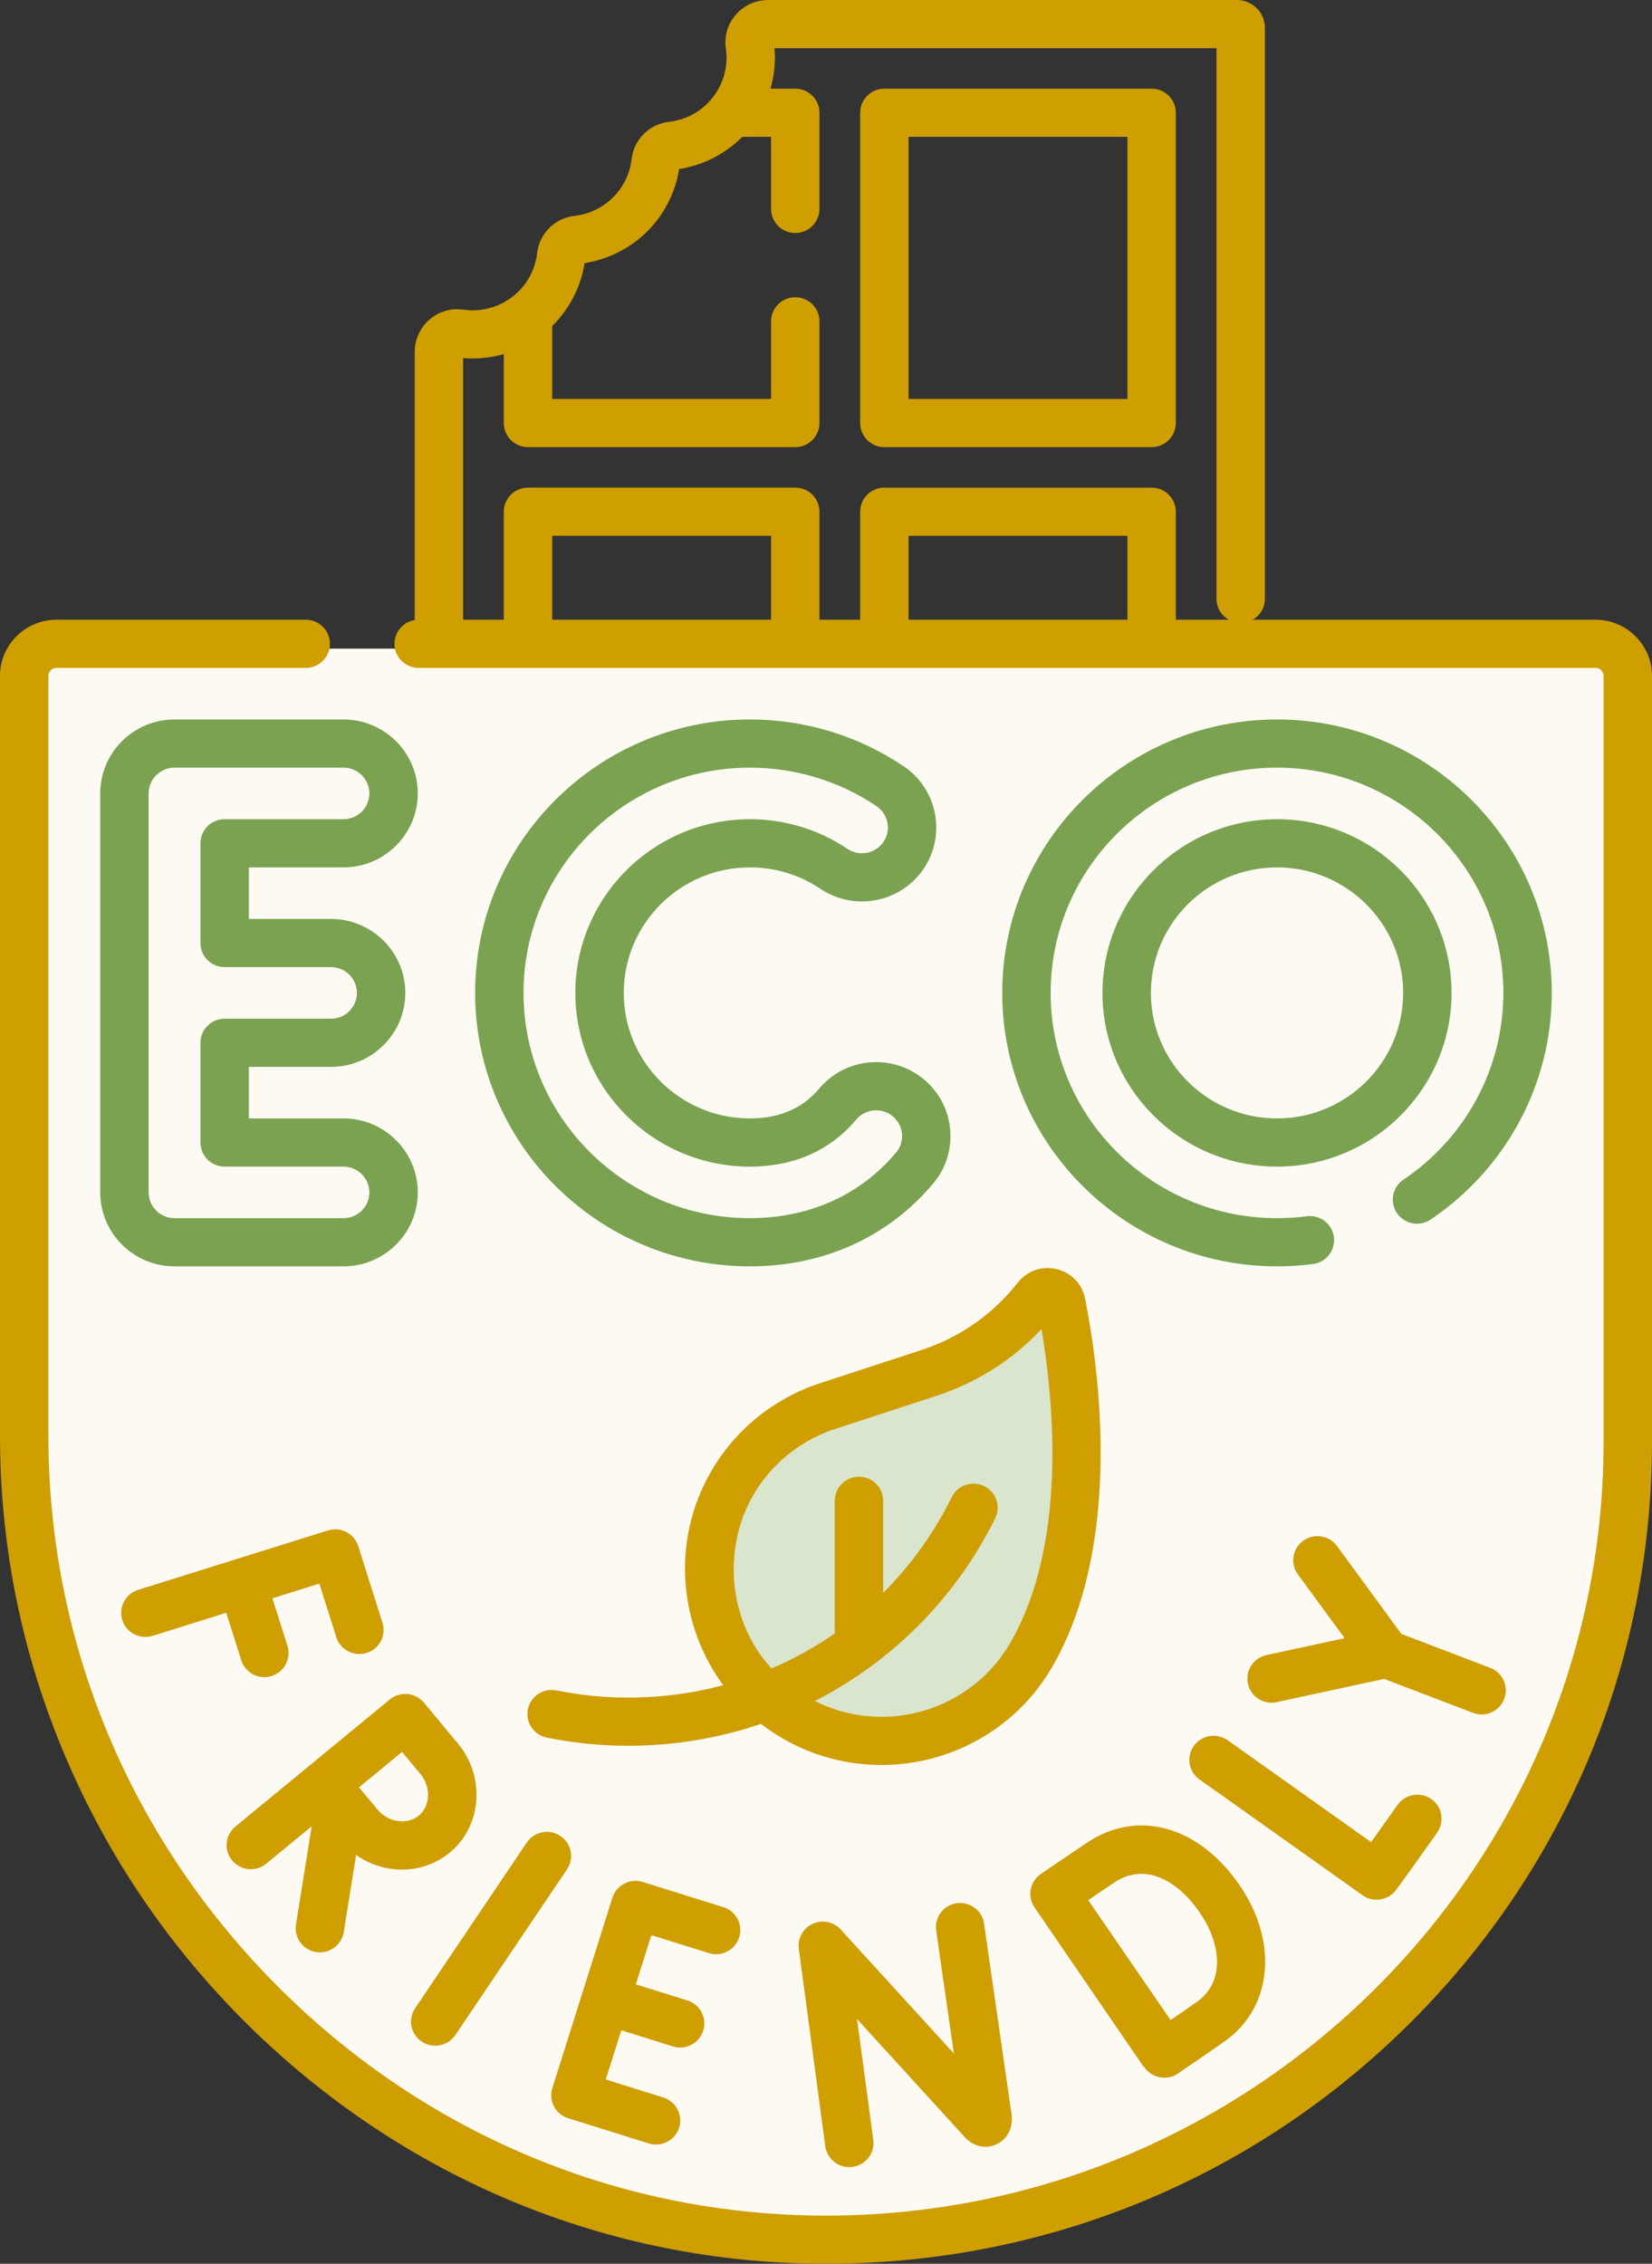
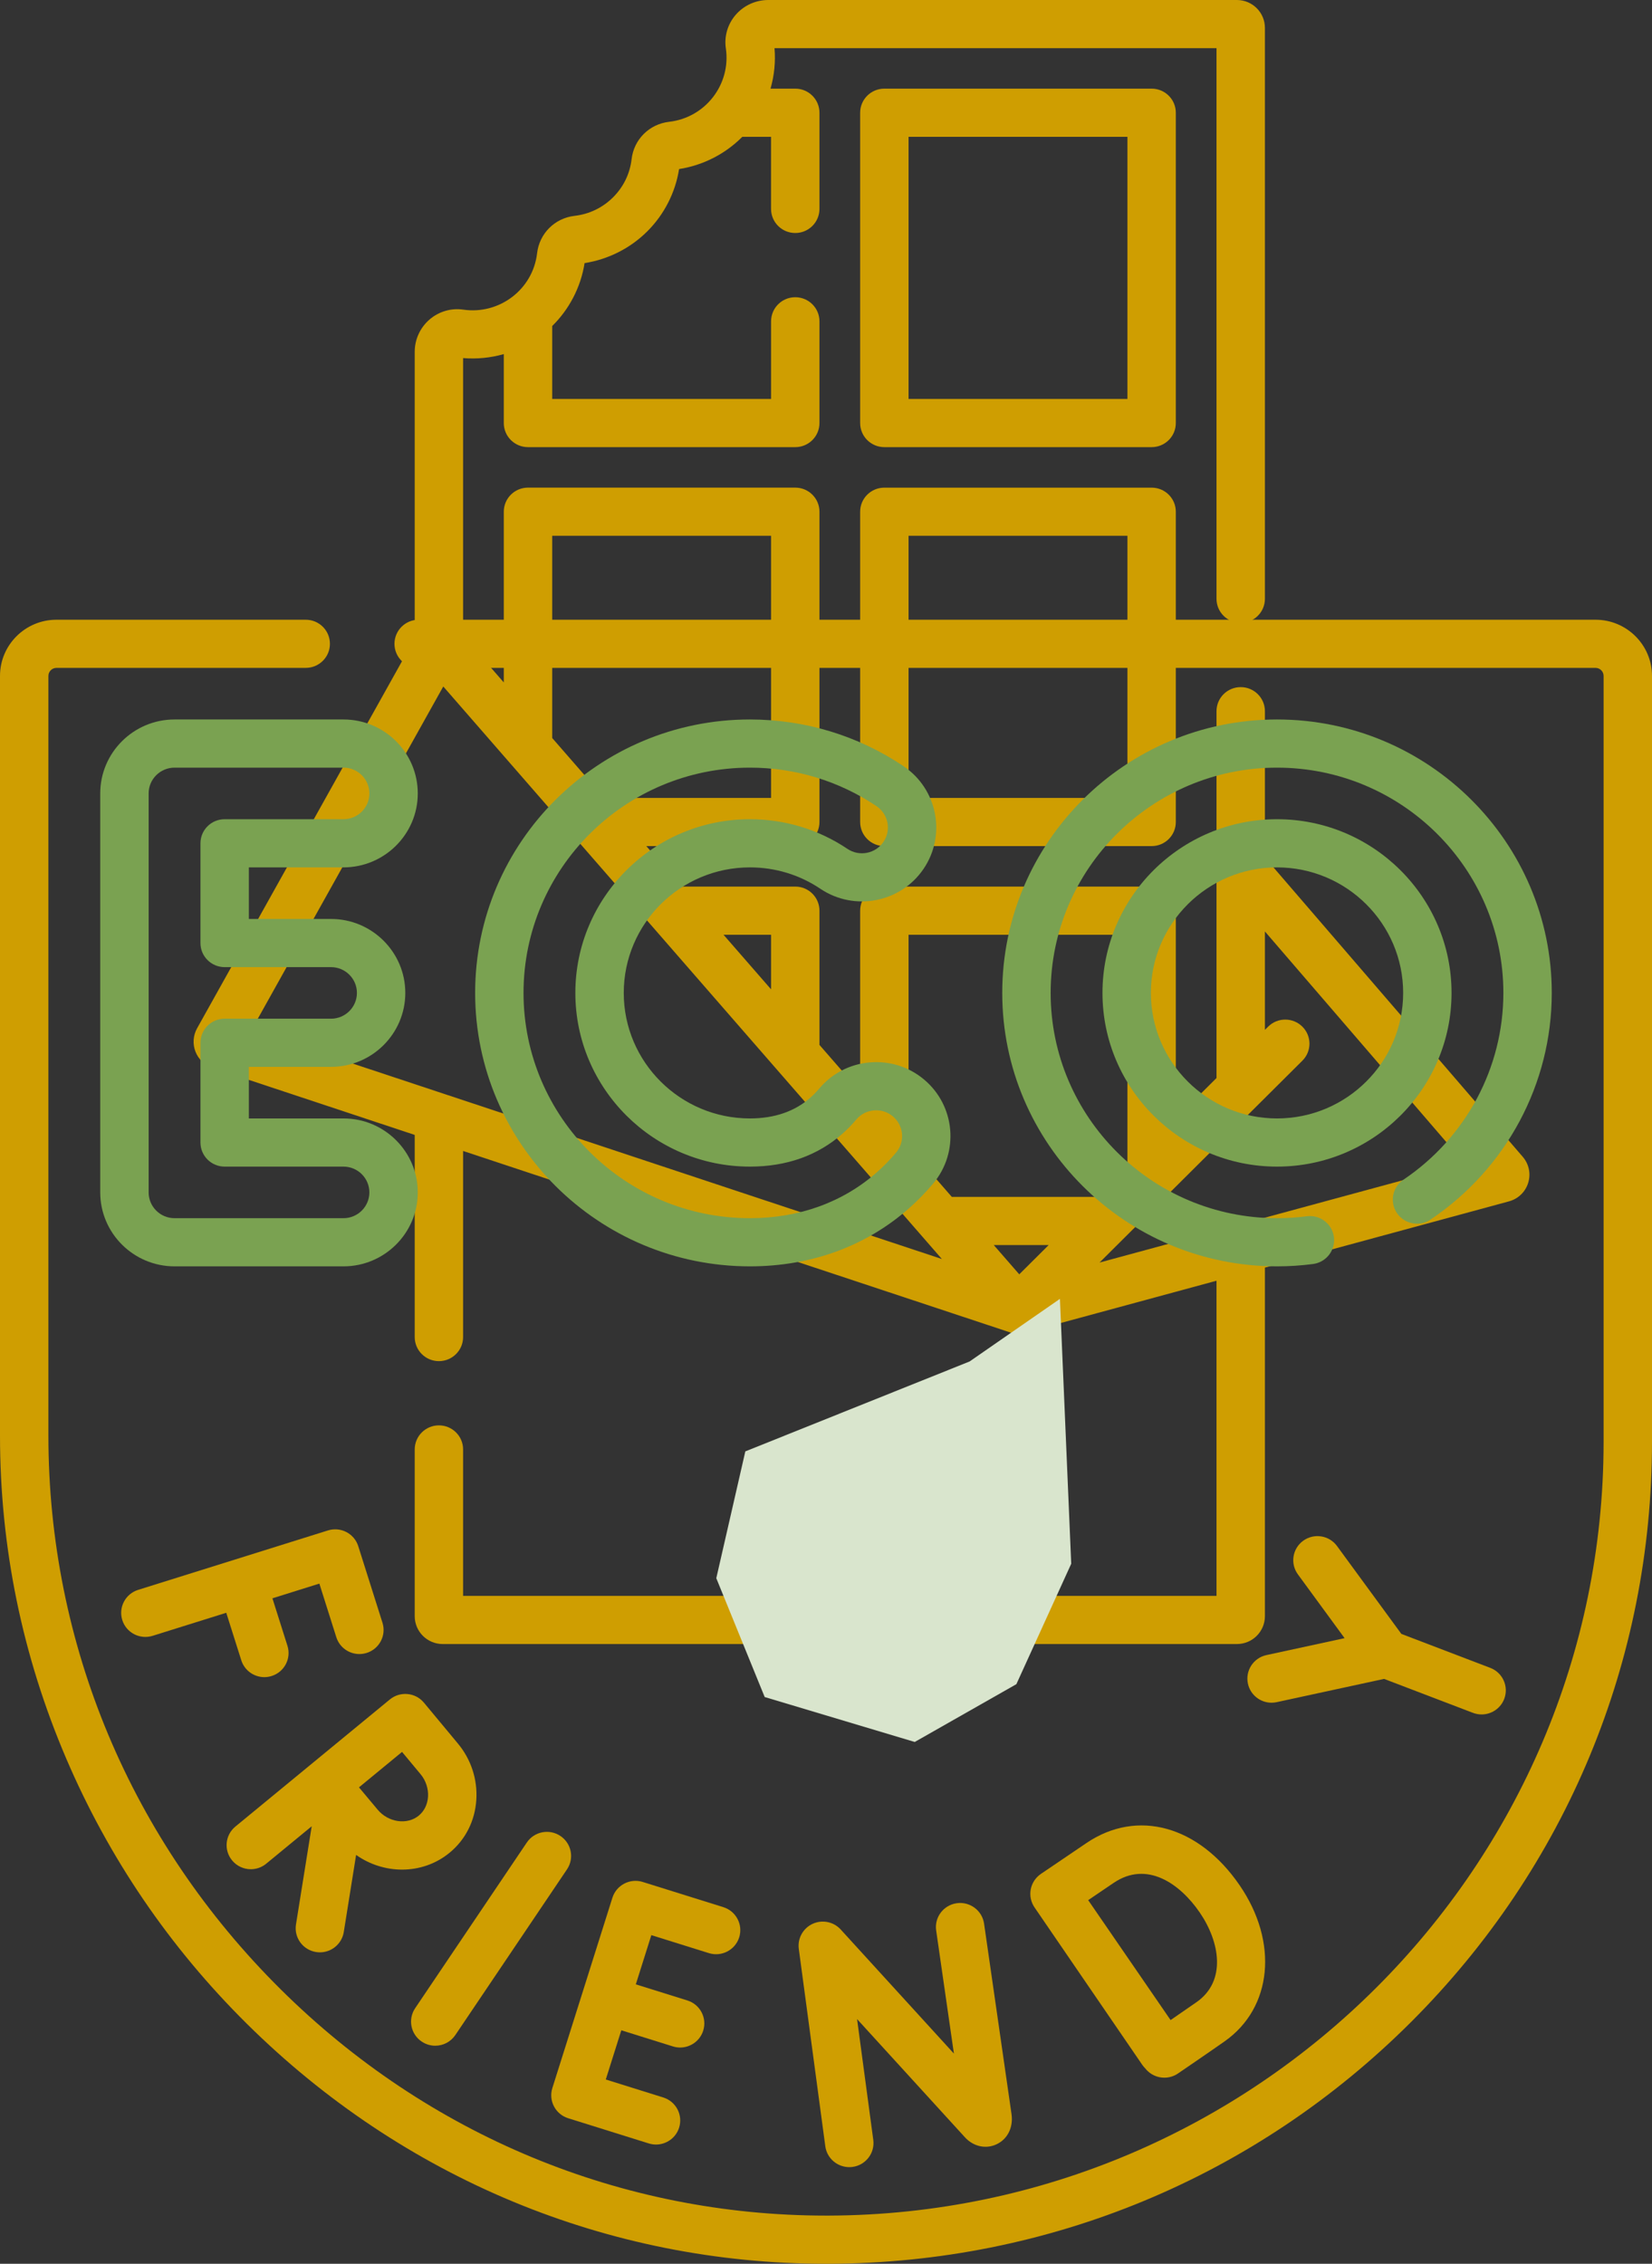
<svg xmlns="http://www.w3.org/2000/svg" width="73" height="100" viewBox="0 0 73 100" fill="none">
  <rect x="0" y="0" width="73" height="100" fill="#333333" stroke="none" />
  <path d="M51.958 4.98C51.958 4.392 51.48 3.916 50.889 3.916H39.079C38.488 3.916 38.009 4.392 38.009 4.98V18.688C38.009 19.276 38.488 19.752 39.079 19.752H50.889C51.48 19.752 51.958 19.276 51.958 18.688V4.98H51.958ZM49.82 17.624H40.148V6.044H49.82V17.624Z" fill="#CF9E01" />
  <path d="M50.889 21.541H39.079C38.488 21.541 38.009 22.017 38.009 22.604V36.312C38.009 36.9 38.488 37.376 39.079 37.376H50.889C51.48 37.376 51.958 36.9 51.958 36.312V22.604C51.958 22.017 51.48 21.541 50.889 21.541ZM49.82 35.248H40.148V23.668H49.82V35.248Z" fill="#CF9E01" />
  <path d="M67.288 51.1L55.895 37.877V31.416C55.895 30.829 55.416 30.353 54.826 30.353C54.235 30.353 53.756 30.829 53.756 31.416V47.621L51.958 49.41V40.228C51.958 39.641 51.48 39.164 50.889 39.164H39.079C38.488 39.164 38.009 39.641 38.009 40.228V48.222L36.211 46.158V40.228C36.211 39.641 35.733 39.164 35.142 39.164H30.119L28.56 37.376H35.142C35.733 37.376 36.211 36.9 36.211 36.312V22.604C36.211 22.017 35.733 21.54 35.142 21.54H23.332C22.741 21.54 22.262 22.017 22.262 22.604V30.146L20.464 28.082V15.818C21.073 15.868 21.683 15.807 22.262 15.642V18.688C22.262 19.276 22.741 19.752 23.332 19.752H35.142C35.733 19.752 36.211 19.276 36.211 18.688V14.194C36.211 13.606 35.733 13.13 35.142 13.13C34.551 13.13 34.073 13.606 34.073 14.194V17.624H24.401V14.401C25.137 13.681 25.663 12.704 25.832 11.622C26.875 11.46 27.852 10.968 28.601 10.222C29.35 9.477 29.845 8.505 30.008 7.468C31.051 7.306 32.028 6.814 32.776 6.069C32.784 6.061 32.792 6.052 32.801 6.044H34.072V9.229C34.072 9.817 34.551 10.293 35.142 10.293C35.732 10.293 36.211 9.817 36.211 9.229V4.98C36.211 4.392 35.732 3.916 35.142 3.916H34.048C34.214 3.339 34.276 2.733 34.225 2.128H53.756V26.452C53.756 27.039 54.235 27.515 54.825 27.515C55.416 27.515 55.895 27.039 55.895 26.452V1.23C55.895 0.552 55.34 0 54.658 0H33.947C33.396 0 32.872 0.238 32.511 0.653C32.156 1.062 31.996 1.602 32.074 2.133C32.307 3.721 31.179 5.196 29.567 5.381C28.692 5.481 28.01 6.159 27.91 7.03C27.835 7.674 27.551 8.258 27.089 8.718C26.626 9.178 26.039 9.46 25.391 9.535C24.516 9.635 23.835 10.313 23.734 11.184C23.549 12.786 22.068 13.909 20.47 13.678C19.936 13.6 19.394 13.759 18.983 14.112C18.565 14.472 18.326 14.992 18.326 15.541V28.203L8.709 45.424C8.532 45.741 8.506 46.118 8.638 46.457C8.771 46.796 9.045 47.056 9.392 47.171L18.326 50.134V59.063C18.326 59.651 18.804 60.127 19.395 60.127C19.985 60.127 20.464 59.651 20.464 59.063V50.843C45.942 59.292 44.593 58.843 44.643 58.861C44.854 58.931 45.074 58.933 45.276 58.876L53.756 56.575V70.496H20.464V64.028C20.464 63.44 19.986 62.964 19.395 62.964C18.805 62.964 18.326 63.44 18.326 64.028V71.394C18.326 72.072 18.88 72.624 19.562 72.624H54.659C55.34 72.624 55.895 72.072 55.895 71.394V55.995L66.68 53.069C67.088 52.958 67.405 52.652 67.529 52.251C67.653 51.849 67.563 51.419 67.288 51.1ZM45.04 56.292L43.914 55H46.339L45.04 56.292ZM40.148 41.292H49.82V51.537L48.477 52.872H42.06L40.148 50.677V41.292H40.148ZM34.073 41.292V43.703L31.972 41.292H34.073ZM24.401 23.668H34.073V35.248H26.707L24.401 32.601V23.668ZM11.114 45.499L19.588 30.325C30.641 43.013 29.531 41.738 40.757 54.625C40.761 54.63 40.766 54.635 40.77 54.64L41.62 55.616C9.145 44.847 45.494 56.9 11.114 45.499ZM48.587 55.772C52.01 52.367 53.678 50.708 57.55 46.855C57.968 46.44 57.968 45.766 57.55 45.351C57.132 44.936 56.455 44.935 56.038 45.351L55.895 45.493V41.146L64.724 51.394C63.794 51.646 49.512 55.521 48.587 55.772Z" fill="#CF9E01" />
-   <path d="M1.141 28.652H71.859V69.362C71.859 69.362 64.802 100.426 36.144 99.078C7.485 97.731 1.141 68.794 1.141 68.794V28.652Z" fill="#FCFAF2" />
  <path d="M32.935 64.114L42.845 60.142L46.837 57.376L47.336 69.078L44.912 74.397L40.421 76.95L33.791 74.965L31.652 69.716L32.935 64.114Z" fill="#D9E5CD" />
  <path d="M70.505 27.376H18.5C17.91 27.376 17.431 27.852 17.431 28.44C17.431 29.027 17.91 29.503 18.5 29.503H70.505C70.701 29.503 70.861 29.663 70.861 29.858V63.688C70.861 82.469 55.504 97.804 36.627 97.872C36.586 97.872 36.544 97.872 36.503 97.872C27.463 97.872 18.909 94.326 12.405 87.879C5.785 81.317 2.139 72.628 2.139 63.414V29.858C2.139 29.663 2.299 29.503 2.495 29.503H13.51C14.101 29.503 14.579 29.027 14.579 28.44C14.579 27.852 14.101 27.376 13.51 27.376H2.495C1.119 27.376 0 28.489 0 29.858V63.414C0 68.349 0.986 73.151 2.929 77.689C4.807 82.072 7.487 86.008 10.896 89.386C17.804 96.234 26.892 100.001 36.502 100C36.546 100 36.591 100 36.635 100C46.356 99.965 55.49 96.172 62.354 89.32C69.219 82.467 73 73.364 73 63.688V29.858C73 28.489 71.881 27.376 70.505 27.376Z" fill="#CF9E01" />
  <path d="M44.032 94.724C44.516 94.501 44.778 93.987 44.7 93.404L43.485 84.975C43.401 84.394 42.859 83.99 42.275 84.073C41.69 84.157 41.284 84.696 41.368 85.277L42.152 90.715L37.15 85.234C36.836 84.889 36.332 84.788 35.908 84.984C35.483 85.181 35.236 85.629 35.298 86.09L36.469 94.808C36.541 95.343 37 95.731 37.528 95.731C37.575 95.731 37.623 95.728 37.671 95.722C38.256 95.644 38.667 95.109 38.589 94.527L37.873 89.191L42.639 94.413C43.012 94.821 43.559 94.944 44.032 94.724Z" fill="#CF9E01" />
-   <path d="M60.83 83.917C61.104 83.917 61.376 83.812 61.583 83.609C61.665 83.527 61.72 83.473 63.505 80.954C63.846 80.474 63.73 79.81 63.248 79.472C62.765 79.133 62.098 79.248 61.758 79.728C61.355 80.296 60.923 80.904 60.587 81.374L54.247 76.873C53.766 76.532 53.098 76.643 52.755 77.121C52.412 77.6 52.524 78.264 53.005 78.605L60.209 83.719C60.396 83.852 60.613 83.917 60.83 83.917Z" fill="#CF9E01" />
  <path d="M24.762 81.101C24.272 80.774 23.608 80.904 23.279 81.392L18.345 88.711C18.016 89.199 18.147 89.86 18.638 90.187C18.821 90.309 19.027 90.368 19.232 90.368C19.577 90.368 19.915 90.202 20.121 89.896L25.055 82.577C25.384 82.089 25.253 81.428 24.762 81.101Z" fill="#CF9E01" />
  <path d="M14.861 72.321C15.005 72.776 15.426 73.066 15.881 73.066C15.987 73.066 16.095 73.05 16.202 73.017C16.765 72.84 17.078 72.243 16.901 71.683L15.831 68.301C15.654 67.74 15.053 67.429 14.49 67.606L6.103 70.231C5.54 70.408 5.227 71.005 5.404 71.566C5.581 72.126 6.181 72.437 6.745 72.261L9.998 71.243L10.662 73.341C10.805 73.795 11.227 74.086 11.681 74.086C11.788 74.086 11.896 74.07 12.003 74.036C12.566 73.86 12.879 73.263 12.702 72.702L12.038 70.604L14.112 69.954L14.861 72.321Z" fill="#CF9E01" />
  <path d="M31.323 86.277C31.887 86.453 32.487 86.141 32.664 85.581C32.841 85.02 32.527 84.423 31.964 84.247L28.403 83.134C27.84 82.958 27.24 83.27 27.062 83.83L24.408 92.237C24.231 92.798 24.544 93.395 25.107 93.571L28.668 94.684C28.775 94.717 28.883 94.733 28.989 94.733C29.444 94.733 29.865 94.442 30.009 93.988C30.186 93.427 29.872 92.83 29.309 92.654L26.769 91.86L27.455 89.686L29.733 90.398C29.84 90.432 29.948 90.448 30.054 90.448C30.509 90.448 30.93 90.157 31.074 89.702C31.251 89.142 30.938 88.544 30.374 88.368L28.096 87.657L28.782 85.483L31.323 86.277Z" fill="#CF9E01" />
  <path d="M48.008 81.415L45.996 82.778C45.762 82.938 45.6 83.183 45.547 83.46C45.495 83.738 45.555 84.025 45.715 84.258C45.715 84.258 45.717 84.26 45.719 84.264C45.719 84.264 45.719 84.264 45.719 84.264L50.474 91.21C50.514 91.267 50.557 91.319 50.605 91.367C50.766 91.573 50.997 91.714 51.256 91.762C51.321 91.774 51.386 91.78 51.451 91.78C51.666 91.78 51.877 91.716 52.056 91.593C52.117 91.552 53.548 90.574 54.114 90.175C56.221 88.694 56.502 85.797 54.782 83.286C52.975 80.646 50.253 79.894 48.008 81.415ZM52.88 88.438C52.616 88.623 52.148 88.946 51.727 89.235L48.086 83.937L49.212 83.174C50.676 82.182 52.136 83.2 53.015 84.483C53.903 85.78 54.205 87.506 52.88 88.438Z" fill="#CF9E01" />
  <path d="M65.47 75.734C65.9 75.734 66.305 75.474 66.469 75.051C66.68 74.502 66.405 73.887 65.853 73.676L61.924 72.176L59.081 68.294C58.734 67.819 58.065 67.715 57.587 68.061C57.11 68.407 57.005 69.072 57.353 69.547L59.416 72.364L55.962 73.112C55.385 73.237 55.019 73.804 55.145 74.378C55.254 74.876 55.697 75.216 56.189 75.216C56.264 75.216 56.34 75.208 56.417 75.191L61.161 74.164L65.087 75.663C65.213 75.711 65.343 75.734 65.47 75.734Z" fill="#CF9E01" />
  <path d="M18.735 75.216C18.729 75.208 18.722 75.201 18.716 75.194C18.337 74.759 17.676 74.703 17.227 75.072L10.401 80.687C9.946 81.062 9.882 81.732 10.259 82.185C10.47 82.439 10.776 82.571 11.083 82.571C11.323 82.571 11.565 82.491 11.764 82.327L13.774 80.674L13.079 85.011C12.986 85.591 13.383 86.137 13.966 86.229C14.023 86.238 14.08 86.243 14.136 86.243C14.652 86.243 15.107 85.87 15.191 85.346L15.736 81.94C16.343 82.368 17.057 82.588 17.767 82.588C18.515 82.588 19.258 82.344 19.868 81.842C20.57 81.265 20.989 80.435 21.048 79.504C21.105 78.603 20.817 77.72 20.235 77.02L18.735 75.216ZM18.914 79.37C18.892 79.708 18.747 80.004 18.505 80.203C17.99 80.626 17.157 80.505 16.687 79.939C16.495 79.709 16.165 79.315 15.863 78.955L17.766 77.389L18.587 78.376C18.817 78.653 18.936 79.016 18.914 79.37Z" fill="#CF9E01" />
  <path d="M15.177 38.316C16.988 38.316 18.461 36.85 18.461 35.049C18.461 33.248 16.988 31.782 15.177 31.782H7.713C5.902 31.782 4.429 33.248 4.429 35.049V52.673C4.429 54.474 5.902 55.94 7.713 55.94H15.177C16.988 55.94 18.461 54.474 18.461 52.673C18.461 50.872 16.988 49.406 15.177 49.406H10.996V47.128H14.627C16.438 47.128 17.91 45.662 17.91 43.861C17.91 42.06 16.437 40.594 14.627 40.594H10.996V38.316H15.177ZM9.927 42.722H14.627C15.258 42.722 15.772 43.233 15.772 43.861C15.772 44.489 15.258 45 14.627 45H9.927C9.336 45 8.858 45.476 8.858 46.064V50.47C8.858 51.057 9.336 51.534 9.927 51.534H15.177C15.809 51.534 16.322 52.045 16.322 52.673C16.322 53.301 15.809 53.812 15.177 53.812H7.713C7.081 53.812 6.568 53.301 6.568 52.673V35.049C6.568 34.421 7.081 33.91 7.713 33.91H15.177C15.809 33.91 16.322 34.421 16.322 35.049C16.322 35.677 15.809 36.188 15.177 36.188H9.927C9.336 36.188 8.858 36.664 8.858 37.252V41.658C8.858 42.245 9.336 42.722 9.927 42.722Z" fill="#7AA251" />
  <path d="M33.137 38.316C34.254 38.316 35.331 38.642 36.251 39.261C37.752 40.269 39.797 39.875 40.811 38.382C41.824 36.89 41.428 34.855 39.928 33.847C37.918 32.496 35.57 31.782 33.137 31.782C26.442 31.782 20.996 37.2 20.996 43.861C20.996 50.521 26.442 55.94 33.137 55.94C35.843 55.94 38.28 55.048 40.183 53.362C40.555 53.033 40.908 52.67 41.234 52.284C42.397 50.904 42.215 48.839 40.828 47.682C40.156 47.121 39.305 46.855 38.43 46.931C37.557 47.007 36.765 47.417 36.202 48.086C36.08 48.23 35.95 48.364 35.815 48.483C35.124 49.096 34.223 49.406 33.137 49.406C30.064 49.406 27.563 46.918 27.563 43.861C27.563 40.803 30.064 38.316 33.137 38.316ZM25.424 43.861C25.424 48.092 28.884 51.534 33.137 51.534C34.763 51.534 36.142 51.042 37.237 50.072C37.449 49.884 37.652 49.676 37.84 49.453C38.036 49.22 38.312 49.077 38.617 49.051C38.922 49.025 39.219 49.117 39.453 49.313C39.687 49.508 39.831 49.783 39.858 50.086C39.885 50.389 39.791 50.684 39.595 50.918C39.336 51.224 39.055 51.513 38.76 51.774C37.255 53.108 35.311 53.812 33.137 53.812C27.622 53.812 23.134 49.348 23.134 43.861C23.134 38.374 27.622 33.91 33.137 33.91C35.141 33.91 37.075 34.498 38.73 35.61C38.984 35.781 39.155 36.039 39.214 36.338C39.272 36.636 39.209 36.94 39.038 37.192C38.685 37.712 37.971 37.85 37.448 37.498C36.173 36.641 34.682 36.188 33.137 36.188C28.884 36.188 25.424 39.63 25.424 43.861Z" fill="#7AA251" />
  <path d="M56.429 31.782C49.735 31.782 44.288 37.2 44.288 43.861C44.288 50.521 49.735 55.94 56.429 55.94C56.962 55.94 57.498 55.905 58.023 55.836C58.608 55.759 59.021 55.225 58.944 54.642C58.866 54.06 58.328 53.65 57.744 53.727C57.311 53.783 56.869 53.812 56.429 53.812C50.914 53.812 46.427 49.348 46.427 43.861C46.427 38.374 50.914 33.91 56.429 33.91C61.945 33.91 66.432 38.374 66.432 43.861C66.432 47.167 64.782 50.251 62.017 52.111C61.527 52.44 61.399 53.101 61.73 53.588C62.061 54.075 62.725 54.203 63.215 53.873C66.569 51.617 68.571 47.874 68.571 43.861C68.571 37.201 63.124 31.782 56.429 31.782Z" fill="#7AA251" />
  <path d="M64.142 43.861C64.142 39.63 60.683 36.188 56.43 36.188C52.177 36.188 48.717 39.63 48.717 43.861C48.717 48.092 52.177 51.534 56.43 51.534C60.683 51.534 64.142 48.092 64.142 43.861ZM56.43 49.406C53.356 49.406 50.856 46.918 50.856 43.861C50.856 40.803 53.356 38.316 56.43 38.316C59.503 38.316 62.004 40.803 62.004 43.861C62.004 46.918 59.503 49.406 56.43 49.406Z" fill="#7AA251" />
-   <path d="M40.727 59.633L36.304 61.079C36.293 61.083 36.282 61.086 36.272 61.09L36.26 61.094C35.301 61.395 32.908 62.385 31.387 65.062C29.659 68.104 30 71.778 31.958 74.442C30.617 74.801 29.211 74.99 27.77 74.99C26.699 74.99 25.628 74.883 24.588 74.673C24.009 74.557 23.445 74.928 23.327 75.504C23.21 76.08 23.584 76.642 24.163 76.758C25.342 76.997 26.556 77.117 27.77 77.117C29.778 77.117 31.754 76.788 33.626 76.15C33.935 76.389 34.264 76.61 34.612 76.809C35.978 77.594 37.47 77.967 38.945 77.967C41.952 77.967 44.882 76.415 46.49 73.643C49.643 68.21 48.561 60.449 47.949 57.364C47.82 56.714 47.337 56.215 46.689 56.061C46.04 55.907 45.382 56.137 44.971 56.661C43.88 58.054 42.412 59.081 40.727 59.633ZM46.023 58.711C46.576 61.977 47.161 68.233 44.639 72.579C42.893 75.587 39.086 76.689 36.007 75.142C36.496 74.892 36.974 74.62 37.44 74.325C40.25 72.548 42.51 70.039 43.976 67.072C44.237 66.544 44.018 65.907 43.488 65.648C42.958 65.389 42.317 65.606 42.057 66.133C41.267 67.733 40.238 69.156 39.026 70.367V66.297C39.026 65.71 38.547 65.233 37.956 65.233C37.366 65.233 36.887 65.71 36.887 66.297V72.155C36.012 72.764 35.076 73.283 34.092 73.704C32.093 71.525 31.988 68.329 33.249 66.109C34.396 64.091 36.188 63.348 36.905 63.123C36.934 63.113 36.964 63.104 36.996 63.093L41.395 61.654C43.173 61.072 44.757 60.062 46.023 58.711Z" fill="#CF9E01" />
</svg>